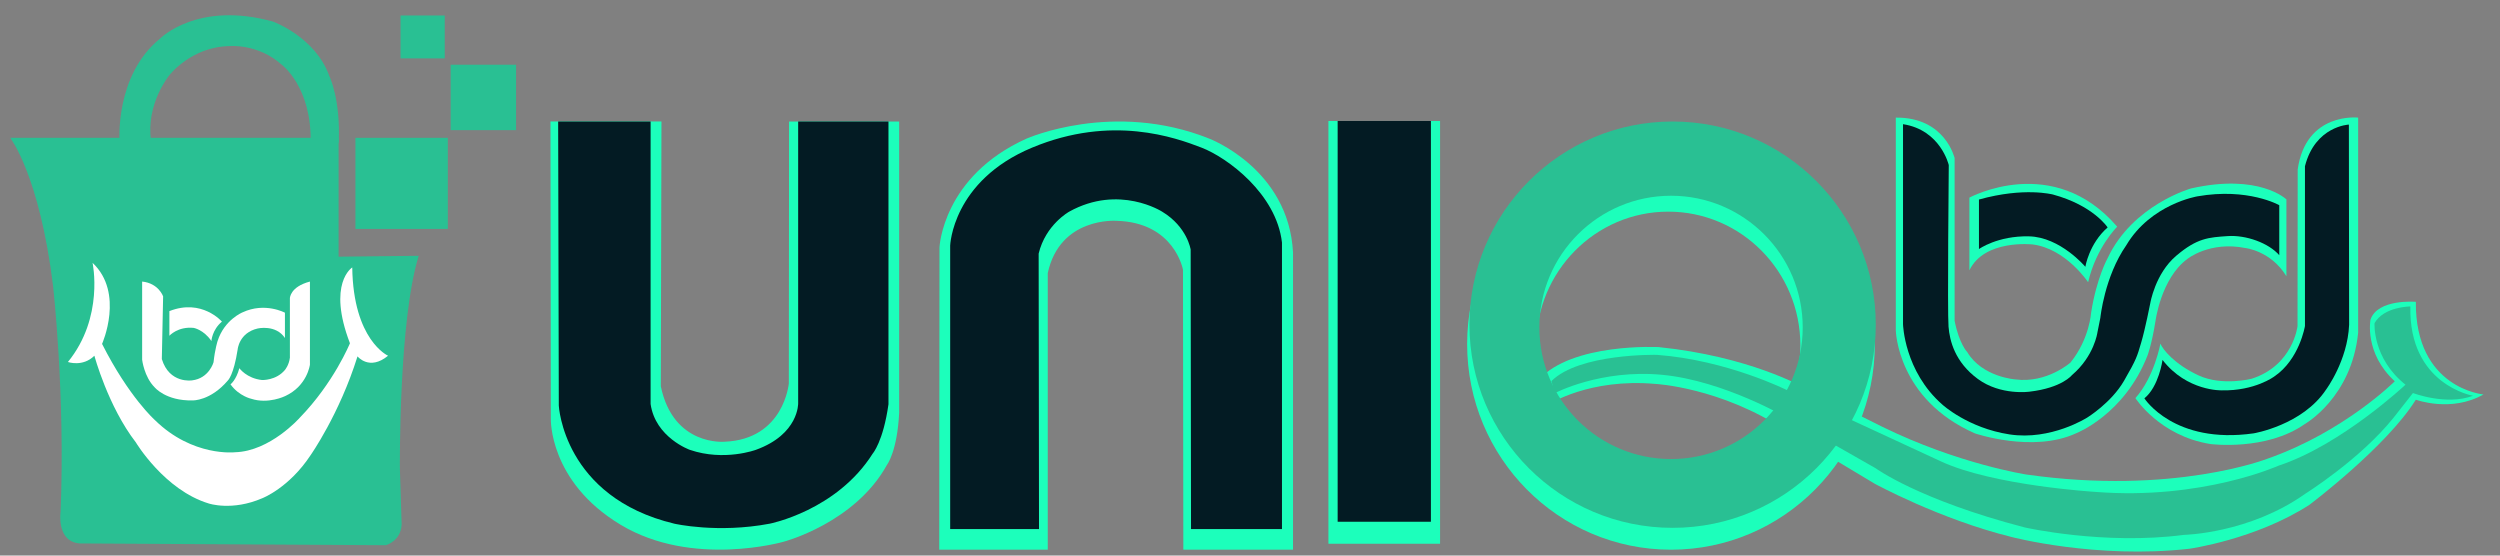
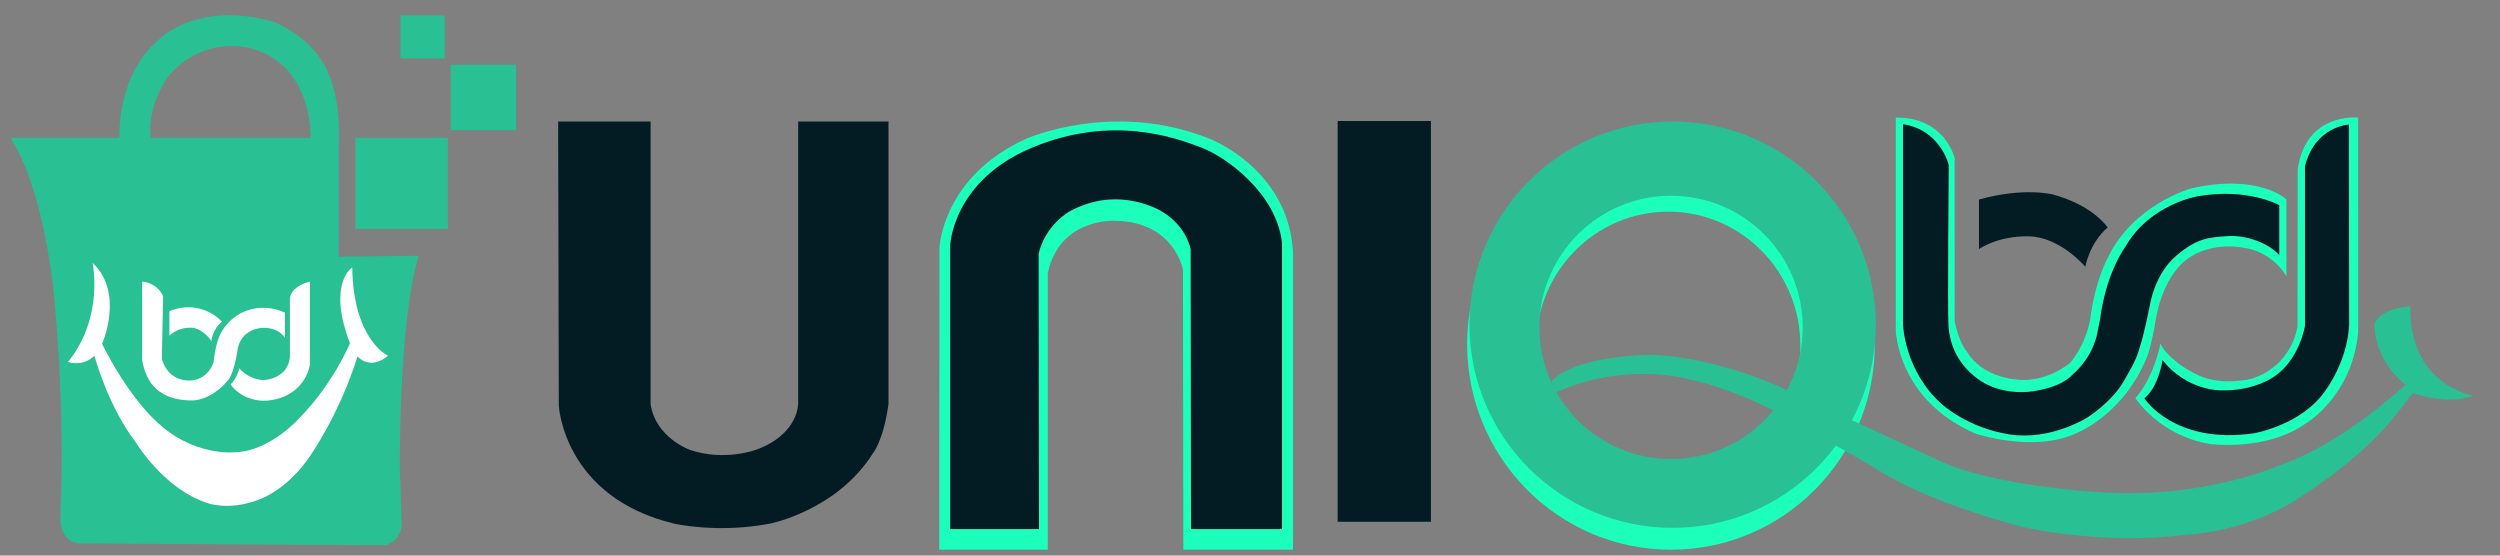
<svg xmlns="http://www.w3.org/2000/svg" version="1.1" id="Layer_1" x="0px" y="0px" viewBox="0 0 423 94" style="enable-background:new 0 0 423 94;" xml:space="preserve">
  <rect x="0" y="0" width="423" height="94" fill="#808080" stroke="none" />
  <style type="text/css"> .st0{fill:#29C093;} .st1{fill:#1CFFBB;} .st2{fill:url(#SVGID_1_);} .st3{fill:#031B23;} .st4{fill:url(#SVGID_00000055676855459864413560000015641206175269384623_);} .st5{fill:#FFFFFF;} </style>
  <rect x="60.14" y="23.32" class="st0" width="15.63" height="15.41" />
  <rect x="76.25" y="10.95" class="st0" width="11.07" height="11.07" />
  <rect x="67.77" y="2.62" class="st0" width="7.48" height="7.26" />
-   <path class="st1" d="M93.14,20.56l0.06,50.28c0,0-0.36,10.63,11.81,17.95c12.17,7.32,27.58,2.87,27.58,2.87s12.07-3.16,17.48-13 c0,0,1.74-2.21,2.07-8.84V20.56h-18.63l-0.04,44.31c0,0-0.81,9.46-10.85,9.87c0,0-8.7,0.83-10.81-9.38l0.11-44.81H93.14z" />
  <path class="st1" d="M158.92,93l0.04-51.14c0,0,0.52-12.02,14.74-18.41c0,0,14.67-6.5,30.89,0c0,0,13.46,5.07,14.19,19.28V93h-18.56 l-0.06-47.35c0,0-1.41-8.06-11.31-8.29c0,0-9.52-0.68-11.57,8.85V93H158.92z" />
-   <rect x="224.77" y="20.47" class="st1" width="18.89" height="71.53" />
  <path class="st1" d="M282.73,23.46c-19.05,0-34.49,15.57-34.49,34.77c0,19.21,15.44,34.78,34.49,34.78 c19.05,0,34.49-15.57,34.49-34.78C317.22,39.03,301.78,23.46,282.73,23.46z M282.27,81.08c-12.33,0-22.34-10.13-22.34-22.64 c0-12.5,10.01-22.63,22.34-22.63c12.34,0,22.35,10.13,22.35,22.63C304.62,70.96,294.61,81.08,282.27,81.08z" />
  <path class="st1" d="M320.77,19.9v36c0,0,0.23,11.65,13.39,17.43c0,0,9.8,3.34,17.07,0c0,0,8.19-3.12,12.12-13.16 c0,0,0.73-1.88,1.35-5.81c0,0,0.92-7.23,5.39-10.54c0,0,3.77-3.07,9.84-1.85c0,0,4.31,0.46,6.93,4.77v-13c0,0-4.61-4.47-16.16-1.85 c0,0-9.84,2.77-14.08,11.77c0,0-1.87,3.32-2.8,9.23c0,0-0.27,4.47-3.5,8.46c0,0-4,3.54-9.3,2.85c0,0-5.62-0.38-8.15-4.61 c0,0-1.38-1.38-2.15-5.31V26.74C330.7,26.74,329.15,19.82,320.77,19.9z" />
-   <path class="st1" d="M358.23,38.36c0,0-3.54,3.46-4.92,9.39c0,0-3.77-5.69-9.39-6.39c0,0-8.15-0.92-10.7,4.38V33.44 C333.23,33.44,347.39,25.74,358.23,38.36z" />
  <path class="st1" d="M365.54,58.13c0,0-1,5.62-4.23,9.23c0,0,4.08,6.39,12.69,7.77c0,0,9.44,1.23,15.98-3.39 c0,0,7.92-4.46,9.02-15.45V19.9c0,0-8.85-1-10.23,8.78l-0.03,26.51c0,0-0.74,6.64-7.75,8.89c0,0-5,1.29-8.99-0.56 C367.94,61.64,365.92,59.13,365.54,58.13z" />
-   <path class="st1" d="M262.1,68.4c0,0,6.78-4.44,18-3.44c0,0,11,0.56,22.11,7.89l15,9c0,0,11,6,23.11,9c0,0,14.33,3.78,30.11,2 c0,0,11.22-1.56,20.33-7.44c0,0,13-9.78,18-17.78c0,0,6,2.22,11.44-0.89c0,0-11.56-1-11.44-15.67c0,0-6.44-0.56-7.67,3 c0,0-1.11,5.67,4.11,10.44c0,0-8.56,8.56-21.56,13.11c0,0-15.89,6.22-40.78,2.67c0,0-11.56-1.78-24.44-8.11l-13.33-6.67 c0,0-9.11-5.22-24.44-6.78c0,0-14.67-0.78-20.33,5.56L262.1,68.4z" />
  <path class="st0" d="M1.73,23.32c0,0,4.96,6.33,7.26,25.15c0,0,2.07,18.44,1.26,38.15c0,0-0.74,5.04,3.26,5.33l51.78,0.3 c0,0,2.52-0.67,2.67-3.48l-0.3-9.56c0,0-0.22-25.04,3.19-35.93l-13.56,0.15V23.32L1.73,23.32L1.73,23.32z" />
  <path class="st0" d="M27.07,6.54c0,0,6.3-6.44,19.11-2.89c0,0,7.2,2.59,9.56,9.26c0,0,1.93,3.93,1.56,11.26l-4.74,0.04 c0.22-9.52-4.89-13.26-4.89-13.26c-4-3.59-8.77-3.15-8.77-3.15c-6.54,0.07-10.27,4.96-10.27,4.96s-3.96,4.8-3.07,11.02l-5.33,0.06 C20.22,23.84,19.44,12.73,27.07,6.54z" />
  <linearGradient id="SVGID_1_" gradientUnits="userSpaceOnUse" x1="262.5" y1="266.546" x2="418.44" y2="266.546" gradientTransform="matrix(1 0 0 -1 0 338)">
    <stop offset="0" style="stop-color:#29C093" />
    <stop offset="1" style="stop-color:#29C093" />
  </linearGradient>
  <path class="st2" d="M263.05,66.53c0,0,7.78-4.11,18.22-3.11c10.44,1,21.15,7.3,21.15,7.3l14.96,8.52c0,0,7.26,5.33,25.19,10 c0,0,13.41,3.04,26.96,1.26c0,0,11.04-0.22,20.52-6.96c0,0,9.26-5.78,14.96-12.89l3.26-4.15c0,0,5.65,2.17,10.17,0.46 c0,0-10.89-1.83-10.61-15.11c0,0-4.5,0.02-6.06,2.83c0,0-0.39,5.94,5.24,10.41c0,0-10.89,10.22-21.48,13.7 c0,0-12.96,5.85-30.96,4.44c0,0-17.33-1.04-26.22-5.19l-25.93-12c0,0-10.15-5.11-22.07-6c0,0-13.11-0.3-17.85,4.44L263.05,66.53z" />
  <path class="st3" d="M94.44,20.56l0.11,48.07c0,0,0.78,15.49,19.56,19.98c0,0,7.28,1.67,16.11,0c0,0,11.33-2.19,17.44-11.86 c0,0,1.78-2.02,2.67-8.35V20.56h-15.28v47.67c0,0,0.15,5.24-7.15,7.88c0,0-5.37,2-11.19,0c0,0-5.81-2.07-6.63-7.75v-47.8 L94.44,20.56L94.44,20.56z" />
  <path class="st3" d="M175.8,89.52h-15.03V41.55c0,0,0.36-10.94,13.86-16.57s24.28-1.69,28.67,0s12.67,7.83,13.61,16.06v48.48h-15.39 l-0.06-47.29c0,0-0.56-3.84-4.83-6.42c0,0-7.28-4.68-15.72,0c0,0-4,2.2-5.17,7.1L175.8,89.52z" />
  <rect x="226.33" y="20.47" class="st3" width="15.78" height="67.81" />
  <path class="st3" d="M321.99,21.01v33.84c0,0,0.2,7.97,6.66,13.61c0,0,4.31,3.96,11.35,5.04c7.04,1.08,13.16-2.85,13.16-2.85 s4.08-2.5,6.23-6.23c2.15-3.73,2.19-4.08,2.89-6.43s1.54-6.66,1.54-6.66s0.81-5,4.38-8.04c3.57-3.04,5.54-3.12,8.69-3.34 c3.16-0.23,7,1.19,8.76,3.23v-8.46c0,0-5.27-3-13.84-1.5c0,0-7.9,1.29-12.05,8.29c-3.69,5.31-4.38,12.26-4.38,12.26l-0.5,2.5 c0,0-0.54,4-4.31,7.2c0,0-1.65,2.15-7.16,2.8c0,0-4.88,0.7-8.76-2.15s-4.77-6.46-4.96-8.85c-0.2-2.39,0.04-27.34,0.04-27.34 S328.37,22,321.99,21.01z" />
  <path class="st3" d="M334.84,33.76v8.38c0,0,3.16-2.27,8.46-2.15c5.31,0.11,9.54,5.15,9.54,5.15s0.62-3.9,3.77-6.66 c0,0-2.42-3.73-9.3-5.58C347.3,32.92,342.56,31.61,334.84,33.76z" />
  <path class="st3" d="M365.9,60.9c0,0-0.61,4.5-3.07,6.5c0,0,5,7.85,18.5,5.92c0,0,8.27-1.38,12.26-7.43c0,0,3.61-4.85,3.88-10.92 l-0.04-33.89c0,0-5.69,0.23-7.43,7.04v27.04c0,0-0.92,5.65-5.19,8.54c0,0-3.27,2.46-8.89,2.35C375.95,66.05,370.03,66.24,365.9,60.9 z" />
  <linearGradient id="SVGID_00000011710693695990406800000014899531453453712821_" gradientUnits="userSpaceOnUse" x1="283.008" y1="317.44" x2="283.008" y2="248.696" gradientTransform="matrix(1 0 0 -1 0 338)">
    <stop offset="0" style="stop-color:#29C093" />
    <stop offset="1" style="stop-color:#29C093" />
  </linearGradient>
  <path style="fill:url(#SVGID_00000011710693695990406800000014899531453453712821_);" d="M283,20.56 c-18.98,0-34.37,15.39-34.37,34.38c0,18.98,15.39,34.37,34.37,34.37c18.99,0,34.38-15.39,34.38-34.37 C317.38,35.95,301.99,20.56,283,20.56z M282.74,77.67c-12.3,0-22.28-9.97-22.28-22.27s9.98-22.28,22.28-22.28 c12.3,0,22.28,9.98,22.28,22.28S295.04,77.67,282.74,77.67z" />
  <path class="st5" d="M15.66,44.47c0,0,2,9.22-4.17,16.78c0,0,2.51,0.89,4.48-1.06c0,0,2.3,8.56,7.02,14.67 c0,0,4.83,8.06,12.33,10.33c0,0,3.94,1.33,9.06-0.89c0,0,4.5-1.72,8.17-7.28c0,0,4.89-6.94,7.94-16.72c0,0,2,2.5,5.17-0.11 c0,0-5.89-2.61-6.06-14.94c0,0-4.28,2.67-0.39,12.83c0,0-2.72,6.67-8.5,12.61c0,0-5,5.67-10.94,5.83c0,0-7.17,0.83-13.56-5.44 c0,0-4.39-3.89-8.94-12.89C17.27,58.19,21.1,49.58,15.66,44.47z" />
  <path class="st5" d="M24.05,47.64v13.22c0,0,0.33,2.89,2.11,4.67c0,0,1.89,2.33,6.44,2.22c0,0,3,0.11,5.97-3.39 c0,0,0.97-0.89,1.64-5.22c0,0,0.22-2.83,3.39-3.56c0,0,3.06-0.72,4.61,1.61v-4.28c0,0-3.39-1.83-7.17-0.06c0,0-3.06,1.23-4.22,4.84 c0,0-0.44,1.33-0.69,3.61c0,0-0.75,2.72-3.64,3.06c0,0-3.83,0.61-5.11-3.61l0.22-10.61C27.6,50.14,26.83,47.92,24.05,47.64z" />
  <path class="st5" d="M28.66,52.64v4.17c0,0,1.44-1.61,4.11-1.33c0,0,1.67,0.28,3,2.22c0,0,0.11-1.89,1.78-3.28 C37.55,54.42,34.16,50.47,28.66,52.64z" />
  <path class="st5" d="M52.44,47.64V61.7c0,0-0.44,3.61-4.22,5.33c0,0-2.83,1.39-5.72,0.44c0,0-2.06-0.44-3.5-2.44 c0,0,0.94-0.67,1.5-2.73c0,0,1.22,1.72,3.83,2c0,0,2.39,0.11,3.89-1.72c0,0,0.67-0.78,0.83-2.06V50.46 C49.05,50.47,49.05,48.53,52.44,47.64z" />
</svg>